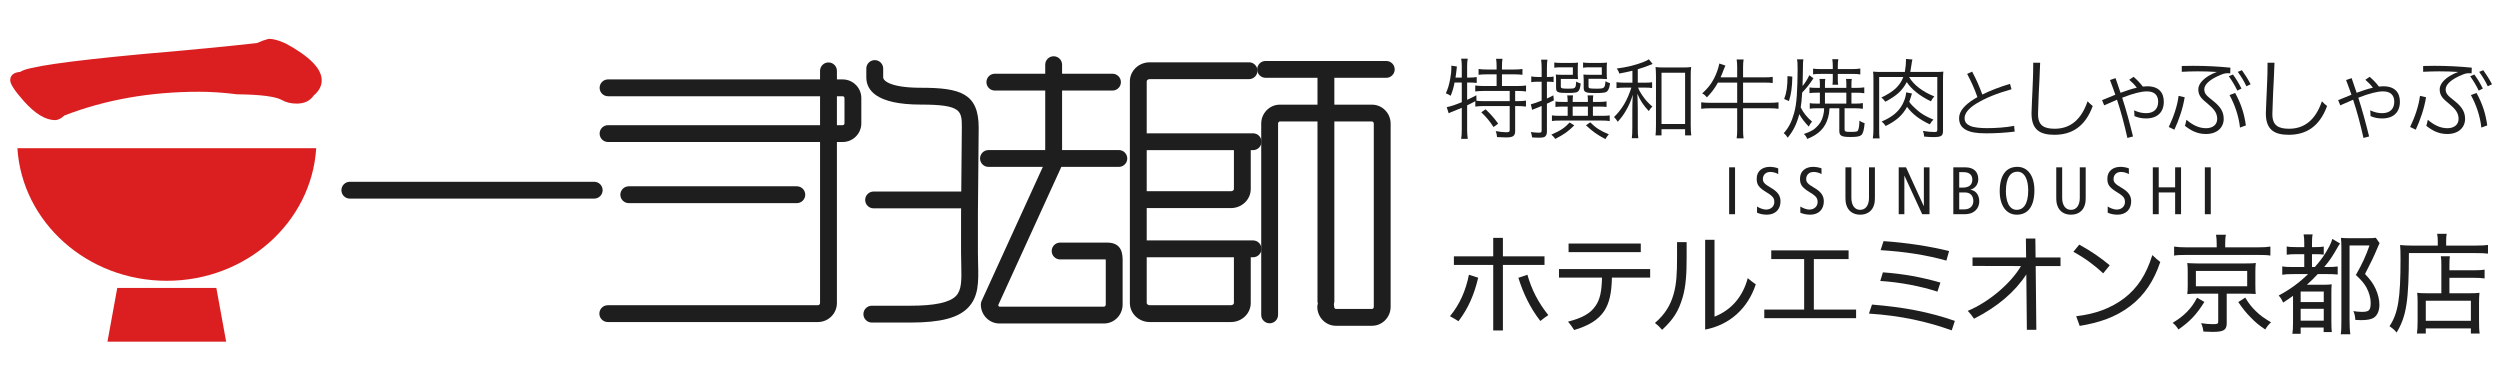
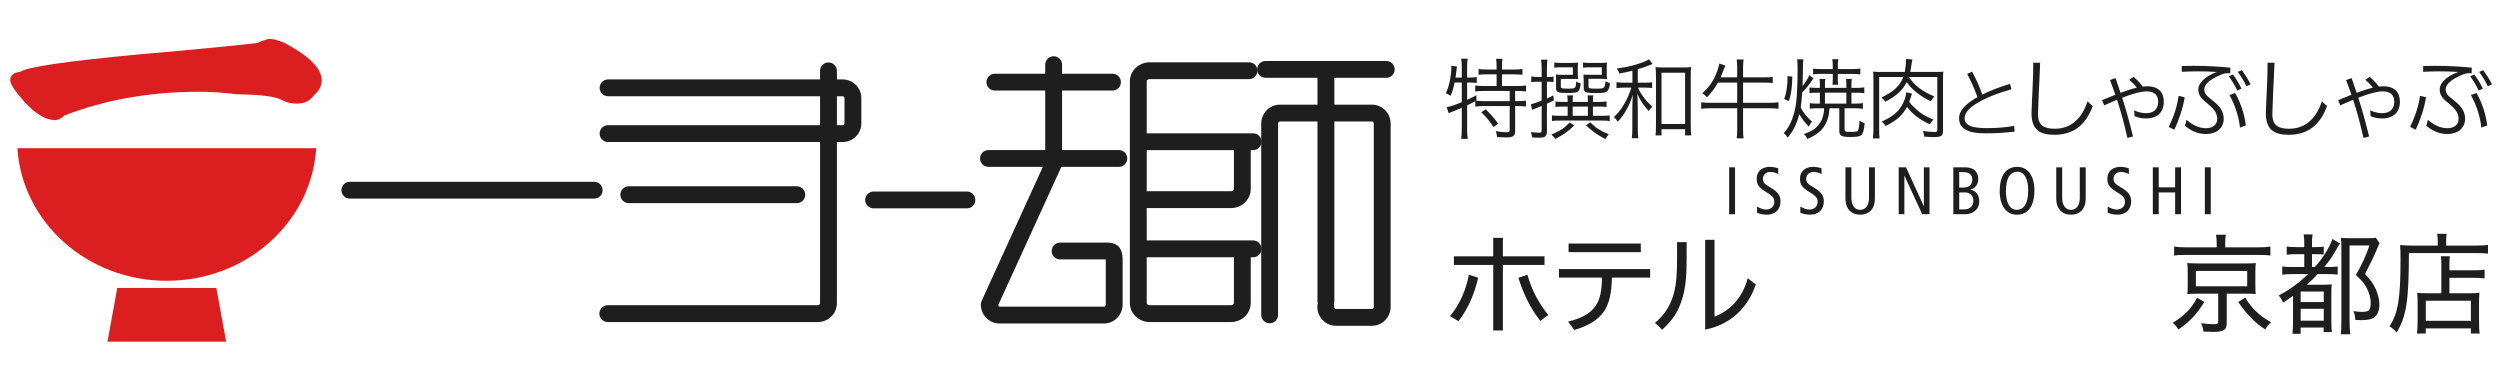
<svg xmlns="http://www.w3.org/2000/svg" width="448" height="66" viewBox="0 0 448 66" fill="none">
  <path d="M62.693 32.574C61.858 32.574 61.182 33.251 61.182 34.082C61.182 34.916 61.856 35.591 62.693 35.591H106.481C107.315 35.591 107.992 34.918 107.992 34.082C107.992 33.251 107.317 32.574 106.481 32.574H62.693Z" fill="#1E1E1E" />
  <path d="M108.963 14.229C108.131 14.229 107.452 14.902 107.452 15.738C107.452 16.57 108.129 17.245 108.963 17.245H151.003C151.184 17.245 151.33 17.391 151.33 17.57V22.108C151.33 22.283 151.186 22.43 151.003 22.43H108.963C108.131 22.43 107.452 23.105 107.452 23.937C107.452 24.772 108.129 25.447 108.963 25.447H151.003C152.847 25.447 154.349 23.95 154.349 22.109V17.57C154.349 15.729 152.847 14.23 151.003 14.23H108.963" fill="#1E1E1E" />
  <path d="M146.953 12.696V54.304C146.953 54.519 146.781 54.695 146.564 54.695H108.916C108.086 54.695 107.406 55.367 107.406 56.205C107.406 57.036 108.083 57.709 108.916 57.709H146.564C148.444 57.709 149.974 56.185 149.974 54.304V12.696C149.974 11.863 149.297 11.188 148.462 11.188C147.63 11.188 146.953 11.863 146.953 12.696Z" fill="#1E1E1E" />
  <path d="M112.68 33.384C111.846 33.384 111.168 34.057 111.168 34.892C111.168 35.725 111.844 36.402 112.68 36.402H142.791C143.623 36.402 144.3 35.727 144.3 34.892C144.3 34.06 143.625 33.384 142.791 33.384H112.68Z" fill="#1E1E1E" />
  <path d="M178.277 13.211C177.445 13.211 176.767 13.886 176.767 14.718C176.767 15.553 177.443 16.228 178.277 16.228H199.357C200.188 16.228 200.867 15.553 200.867 14.718C200.867 13.887 200.192 13.211 199.357 13.211H178.277Z" fill="#1E1E1E" />
  <path d="M177.136 26.89C176.301 26.89 175.624 27.567 175.624 28.4C175.624 29.232 176.299 29.907 177.136 29.907H200.495C201.329 29.907 202.006 29.233 202.006 28.4C202.006 27.568 201.331 26.89 200.495 26.89H177.136Z" fill="#1E1E1E" />
  <path d="M187.303 11.591V28.186C187.303 29.02 187.978 29.694 188.814 29.694C189.649 29.694 190.326 29.02 190.326 28.186V11.591C190.326 10.758 189.652 10.082 188.814 10.082C187.978 10.082 187.303 10.758 187.303 11.591Z" fill="#1E1E1E" />
  <path d="M187.397 28.767L175.902 53.938C175.811 54.133 175.765 54.346 175.765 54.564C175.765 56.443 177.259 57.969 179.101 57.969H197.838C199.677 57.969 201.175 56.443 201.175 54.564V46.764C201.175 45.695 201.175 43.472 198.406 43.472H189.977C189.142 43.472 188.465 44.147 188.465 44.98C188.465 45.814 189.139 46.49 189.977 46.49C189.977 46.49 197.633 46.49 198.137 46.49C198.145 46.619 198.154 46.764 198.154 46.764V54.564C198.154 54.774 198.01 54.953 197.837 54.953H179.099C178.98 54.953 178.932 54.806 178.877 54.684C179.324 53.707 190.14 30.019 190.14 30.019C190.234 29.818 190.28 29.605 190.28 29.396C190.28 28.823 189.951 28.276 189.394 28.021C188.639 27.675 187.742 28.007 187.397 28.767Z" fill="#1E1E1E" />
  <path d="M226.793 10.926C225.96 10.926 225.283 11.601 225.283 12.436C225.283 13.266 225.957 13.944 226.793 13.944H248.418C249.249 13.944 249.931 13.267 249.931 12.436C249.931 11.602 249.251 10.926 248.418 10.926H226.793Z" fill="#1E1E1E" />
  <path d="M236.093 13.118V53.97C236.093 54.8 236.77 55.478 237.605 55.478C238.435 55.478 239.116 54.801 239.116 53.97V13.118C239.116 12.284 238.438 11.608 237.605 11.608C236.77 11.608 236.093 12.283 236.093 13.118Z" fill="#1E1E1E" />
  <path d="M229.341 18.755C227.507 18.755 226.01 20.282 226.01 22.161V56.426C226.01 57.258 226.685 57.935 227.517 57.935C228.352 57.935 229.03 57.26 229.03 56.426V22.161C229.03 21.95 229.174 21.77 229.343 21.77H245.868C246.04 21.77 246.184 21.95 246.184 22.161V54.976C246.184 55.187 246.043 55.362 245.868 55.362H239.401C239.229 55.362 239.086 55.186 239.086 54.976C239.086 54.142 238.41 53.465 237.577 53.465C236.74 53.465 236.061 54.139 236.061 54.976C236.061 56.851 237.558 58.379 239.398 58.379H245.866C247.702 58.379 249.202 56.851 249.202 54.976V22.161C249.202 20.282 247.702 18.755 245.866 18.755H229.341Z" fill="#1E1E1E" />
  <path d="M206.032 11.164C204.071 11.164 202.473 12.692 202.473 14.571V54.302C202.473 56.18 204.071 57.71 206.032 57.71H220.581C222.542 57.71 224.134 56.18 224.134 54.302V46.156C224.134 45.323 223.459 44.645 222.627 44.645C221.792 44.645 221.117 45.32 221.117 46.156V54.302C221.117 54.487 220.893 54.693 220.578 54.693H206.031C205.714 54.693 205.492 54.489 205.492 54.302V14.571C205.492 14.387 205.714 14.18 206.031 14.18H223.828C224.662 14.18 225.338 13.507 225.338 12.671C225.338 11.84 224.664 11.164 223.828 11.164H206.032Z" fill="#1E1E1E" />
  <path d="M204.466 43.082C203.633 43.082 202.956 43.76 202.956 44.592C202.956 45.428 203.632 46.102 204.466 46.102H224.551C225.38 46.102 226.061 45.43 226.061 44.592C226.061 43.763 225.383 43.082 224.551 43.082H204.466Z" fill="#1E1E1E" />
  <path d="M204.466 23.889C203.633 23.889 202.956 24.562 202.956 25.396C202.956 26.229 203.632 26.905 204.466 26.905H224.551C225.38 26.905 226.061 26.231 226.061 25.396C226.061 24.562 225.383 23.889 224.551 23.889H204.466Z" fill="#1E1E1E" />
  <path d="M221.118 25.734V33.878C221.118 34.069 220.9 34.267 220.581 34.267H204.948C204.115 34.267 203.437 34.945 203.437 35.777C203.437 36.611 204.114 37.288 204.948 37.288H220.581C222.542 37.288 224.134 35.758 224.134 33.881V25.734C224.134 24.902 223.459 24.226 222.627 24.226C221.792 24.226 221.118 24.902 221.118 25.734Z" fill="#1E1E1E" />
  <path d="M156.55 34.32C155.719 34.32 155.04 34.994 155.04 35.829C155.04 36.661 155.717 37.337 156.55 37.337H173.266C174.098 37.337 174.779 36.663 174.779 35.829C174.779 34.995 174.101 34.32 173.266 34.32H156.55Z" fill="#1E1E1E" />
-   <path d="M155.244 12.283V13.861C155.244 16.09 156.938 18.742 165.011 18.742C172.36 18.742 172.36 19.878 172.36 22.905L172.222 38.235L172.22 45.284L172.256 47.372C172.333 50.294 172.324 51.999 171.302 53.044C170.16 54.215 167.492 54.784 163.145 54.784H156.234C155.401 54.784 154.724 55.456 154.724 56.293C154.724 57.125 155.399 57.801 156.234 57.801H163.145C168.492 57.801 171.676 56.985 173.463 55.151C175.424 53.144 175.355 50.431 175.275 47.293L175.243 45.282V38.25C175.242 38.266 175.381 22.904 175.381 22.904C175.381 16.76 172.182 15.726 165.012 15.726C159.676 15.726 158.268 14.506 158.268 13.861V12.283C158.268 11.45 157.591 10.773 156.758 10.773C155.919 10.774 155.244 11.451 155.244 12.283Z" fill="#1E1E1E" />
  <path d="M40.526 61.228H19.256L21.014 51.597H38.767L40.526 61.228Z" fill="#DB1F20" />
  <path d="M3.117 26.558C3.953 39.812 15.617 50.318 29.888 50.318C44.165 50.318 55.83 39.812 56.665 26.558H3.117Z" fill="#DB1F20" />
  <path d="M35.704 16.442C26.943 16.442 18.894 17.859 11.552 20.689C10.944 21.248 10.387 21.526 9.88 21.526C8.158 21.526 6.287 20.387 4.26 18.11C2.64 16.289 1.831 15.05 1.831 14.392C1.831 13.482 2.44 12.976 3.654 12.875C4.668 12.015 11.958 10.954 25.528 9.689C34.335 8.929 41.172 8.27 46.031 7.716C46.839 7.361 47.55 7.107 48.158 6.956C48.966 6.956 49.981 7.234 51.195 7.791C55.501 10.118 57.651 12.319 57.651 14.392C57.651 15.404 57.168 16.314 56.207 17.123C55.55 18.086 54.536 18.565 53.17 18.565C52.107 18.565 51.195 18.338 50.434 17.882C49.268 17.276 46.613 16.947 42.463 16.897C40.033 16.592 37.776 16.442 35.704 16.442Z" fill="#DB1F20" />
  <path d="M310.921 29.984H309.862V38.387H310.921V29.984Z" fill="#1E1E1E" />
  <path d="M318.657 31.201C318.26 30.959 317.739 30.814 317.221 30.814C316.427 30.814 315.91 31.355 315.91 32.065C315.91 32.609 316.125 32.946 317.329 33.641C318.631 34.388 319.066 35.122 319.066 36.086C319.066 37.422 318.232 38.471 316.619 38.471C315.944 38.471 315.306 38.325 314.86 38.11V37.011C315.342 37.303 315.97 37.556 316.462 37.556C317.414 37.556 317.958 36.916 317.958 36.23C317.958 35.58 317.787 35.208 316.656 34.521C315.136 33.605 314.8 33.09 314.8 32.006C314.8 30.621 315.86 29.9 317.137 29.9C317.692 29.9 318.28 30.019 318.656 30.175L318.657 31.201Z" fill="#1E1E1E" />
  <path d="M326.416 31.201C326.018 30.959 325.499 30.814 324.982 30.814C324.187 30.814 323.668 31.355 323.668 32.065C323.668 32.609 323.884 32.946 325.091 33.641C326.391 34.388 326.828 35.122 326.828 36.086C326.828 37.422 325.994 38.471 324.382 38.471C323.706 38.471 323.067 38.325 322.62 38.11V37.011C323.101 37.303 323.727 37.556 324.221 37.556C325.175 37.556 325.716 36.916 325.716 36.23C325.716 35.58 325.544 35.208 324.414 34.521C322.898 33.605 322.56 33.09 322.56 32.006C322.56 30.621 323.621 29.9 324.896 29.9C325.45 29.9 326.042 30.019 326.413 30.175V31.199" fill="#1E1E1E" />
  <path d="M335.982 35.294C335.982 36.123 335.936 36.582 335.648 37.171C335.296 37.87 334.561 38.471 333.345 38.471C332.128 38.471 331.393 37.869 331.043 37.171C330.754 36.583 330.703 36.124 330.703 35.294V29.985H331.767V35.449C331.767 36.762 332.346 37.604 333.345 37.604C334.345 37.604 334.925 36.762 334.925 35.449V29.985H335.984V35.294" fill="#1E1E1E" />
  <path d="M340.248 29.984H341.56L344.732 36.917H344.756V29.984H345.768V38.386H344.455L341.285 31.503H341.261V38.386H340.248V29.984Z" fill="#1E1E1E" />
  <path d="M351.093 30.852H351.901C353.011 30.852 353.443 31.455 353.443 32.176C353.443 33.078 352.901 33.619 351.719 33.619H351.093V30.852ZM350.034 38.386H352.058C353.888 38.386 354.685 37.254 354.685 36.087C354.685 34.908 354.034 34.138 353.118 34.006V33.982C353.959 33.741 354.506 33.031 354.506 32.115C354.506 30.876 353.794 29.984 352.166 29.984H350.033L350.034 38.386ZM351.093 34.486H352.116C353.144 34.486 353.623 35.149 353.623 36.014C353.623 36.81 353.133 37.519 351.998 37.519H351.093V34.486Z" fill="#1E1E1E" />
  <path d="M359.457 34.27C359.457 31.683 360.396 30.766 361.504 30.766C362.926 30.766 363.457 32.405 363.457 34.099C363.457 36.689 362.517 37.603 361.41 37.603C359.986 37.604 359.457 35.969 359.457 34.27ZM358.349 34.27C358.349 36.87 359.541 38.471 361.41 38.471C363.396 38.471 364.565 37.002 364.565 34.1C364.565 31.504 363.372 29.899 361.504 29.899C359.516 29.899 358.349 31.369 358.349 34.27Z" fill="#1E1E1E" />
  <path d="M373.757 35.294C373.757 36.123 373.711 36.582 373.421 37.171C373.074 37.87 372.337 38.471 371.121 38.471C369.902 38.471 369.168 37.869 368.818 37.171C368.53 36.583 368.481 36.124 368.481 35.294V29.985H369.541V35.449C369.541 36.762 370.122 37.604 371.121 37.604C372.12 37.604 372.699 36.762 372.699 35.449V29.985H373.758L373.757 35.294Z" fill="#1E1E1E" />
  <path d="M381.495 31.201C381.092 30.959 380.579 30.814 380.06 30.814C379.265 30.814 378.748 31.355 378.748 32.065C378.748 32.609 378.962 32.946 380.167 33.641C381.47 34.388 381.906 35.122 381.906 36.086C381.906 37.422 381.069 38.471 379.457 38.471C378.783 38.471 378.144 38.325 377.701 38.11V37.011C378.18 37.303 378.808 37.556 379.303 37.556C380.254 37.556 380.791 36.916 380.791 36.23C380.791 35.58 380.627 35.208 379.493 34.521C377.975 33.605 377.638 33.09 377.638 32.006C377.638 30.621 378.701 29.9 379.976 29.9C380.53 29.9 381.118 30.019 381.493 30.175V31.199" fill="#1E1E1E" />
  <path d="M385.784 29.984H386.844V33.571H389.784V29.984H390.844V38.386H389.784V34.486H386.844V38.386H385.784V29.984Z" fill="#1E1E1E" />
  <path d="M396.17 29.984H395.108V38.387H396.17V29.984Z" fill="#1E1E1E" />
  <path d="M260.656 14.786C260.483 15.715 260.325 16.235 259.963 17.163C259.584 16.927 259.427 16.848 259.096 16.722C259.49 15.84 259.679 15.194 259.868 14.171C260.009 13.463 260.089 12.707 260.089 12.187C260.089 12.061 260.089 11.951 260.073 11.762L261.082 11.919C261.05 12.108 261.05 12.155 261.019 12.423C260.987 12.817 260.924 13.258 260.83 13.904H261.949V11.825C261.949 11.306 261.917 10.943 261.839 10.518H263.021C262.942 10.928 262.91 11.29 262.91 11.825V13.904H263.257C263.856 13.904 264.25 13.872 264.629 13.809V14.864C264.219 14.817 263.809 14.786 263.289 14.786H262.91V17.888C263.557 17.588 263.825 17.462 264.566 17.069L264.581 18.014L264.518 18.045C264.897 18.108 265.338 18.124 265.968 18.124H270.539V16.297H265.968C265.26 16.297 264.802 16.328 264.361 16.391V15.32C264.786 15.383 265.243 15.415 265.968 15.415H268.191V13.321H266.457C265.874 13.321 265.369 13.352 264.96 13.4V12.36C265.354 12.423 265.811 12.455 266.457 12.455H268.191V11.809C268.191 11.336 268.16 10.927 268.096 10.533H269.246C269.183 10.943 269.152 11.289 269.152 11.809V12.455H271.326C271.973 12.455 272.43 12.423 272.824 12.36V13.4C272.398 13.352 271.91 13.321 271.326 13.321H269.152V15.415H271.862C272.572 15.415 273.029 15.383 273.47 15.32V16.391C273.045 16.328 272.524 16.297 271.91 16.297H271.516V18.124H271.926C272.62 18.124 273.045 18.092 273.455 18.029V19.1C272.998 19.037 272.541 19.006 271.926 19.006H271.516V23.478C271.516 24.36 271.138 24.628 269.877 24.628C269.436 24.628 268.868 24.596 268.269 24.565C268.238 24.108 268.175 23.872 268.033 23.494C268.742 23.62 269.404 23.699 269.845 23.699C270.429 23.699 270.539 23.636 270.539 23.273V19.006H265.905C265.275 19.006 264.85 19.037 264.377 19.1V18.124C263.747 18.47 263.668 18.518 262.911 18.88V23.226C262.911 23.809 262.943 24.344 263.021 24.88H261.839C261.918 24.455 261.95 23.888 261.95 23.226V19.321C261.792 19.384 261.792 19.384 261.366 19.557C260.973 19.715 260.626 19.856 260.374 19.967C260.279 19.998 260.279 19.998 259.98 20.124C259.822 20.187 259.759 20.219 259.602 20.297L259.255 19.195C259.901 19.085 260.674 18.833 261.95 18.313V14.786H260.656ZM266.219 19.589C267.149 20.471 267.717 21.116 268.473 22.155L267.638 22.769C266.961 21.714 266.345 20.974 265.448 20.124L266.219 19.589Z" fill="#1E1E1E" />
  <path d="M275.569 14.644C275.08 14.644 274.796 14.66 274.402 14.723V13.699C274.827 13.762 275.142 13.793 275.584 13.793H276.261V12.218C276.261 11.588 276.23 11.163 276.167 10.691H277.302C277.223 11.147 277.207 11.557 277.207 12.218V13.793H277.459C277.901 13.793 278.121 13.778 278.405 13.715V14.707C278.153 14.66 277.885 14.644 277.459 14.644H277.207V17.651C277.743 17.415 277.901 17.336 278.357 17.084L278.452 17.982C277.884 18.266 277.758 18.329 277.207 18.581V23.557C277.207 23.951 277.128 24.203 276.955 24.392C276.766 24.612 276.482 24.675 275.678 24.675C275.394 24.675 274.953 24.659 274.56 24.628C274.497 24.218 274.449 24.029 274.323 23.667C275.001 23.746 275.395 23.777 275.789 23.777C276.168 23.777 276.262 23.699 276.262 23.368V18.99C275.742 19.211 275.616 19.258 275.222 19.415C275.033 19.494 274.97 19.51 274.56 19.683L274.323 18.691C274.765 18.581 275.206 18.439 276.262 18.029V14.644H275.569ZM282.109 22.47C281.037 23.541 280.328 24.045 278.705 24.895C278.437 24.517 278.374 24.454 277.996 24.123C279.619 23.43 280.376 22.926 281.274 21.95L282.109 22.47ZM280.108 19.1C279.461 19.1 279.13 19.116 278.736 19.163V18.187C279.13 18.25 279.461 18.266 280.092 18.266H280.927C280.927 17.762 280.896 17.431 280.848 17.1H281.889C281.842 17.352 281.826 17.62 281.826 18.266H284.553C284.553 17.636 284.537 17.368 284.49 17.1H285.514C285.467 17.415 285.451 17.746 285.451 18.266H286.522C287.121 18.266 287.5 18.234 287.894 18.171V19.163C287.516 19.116 287.216 19.1 286.491 19.1H285.451V20.754H287.043C287.783 20.754 288.066 20.738 288.461 20.675V21.699C288.02 21.62 287.689 21.605 287.043 21.605H279.572C278.895 21.605 278.5 21.62 278.106 21.683V20.675C278.5 20.738 278.863 20.754 279.572 20.754H280.928V19.1H280.108ZM279.698 15.431C279.698 15.715 279.744 15.778 279.965 15.825C280.138 15.872 280.517 15.888 281.005 15.888C282.345 15.888 282.377 15.857 282.456 14.612C282.818 14.817 282.913 14.864 283.259 14.959C283.181 15.668 283.102 15.951 282.928 16.219C282.693 16.581 282.314 16.66 280.942 16.66C279.099 16.66 278.847 16.55 278.847 15.715V14.234C278.847 13.904 278.831 13.667 278.799 13.352C279.115 13.384 279.367 13.4 279.761 13.4H281.857V12.061H279.619C279.131 12.061 278.879 12.077 278.532 12.14V11.195C278.862 11.258 279.163 11.273 279.667 11.273H281.731C282.251 11.273 282.488 11.258 282.787 11.21C282.756 11.478 282.74 11.746 282.74 12.092V13.305C282.74 13.683 282.756 13.904 282.787 14.187C282.409 14.156 282.188 14.14 281.81 14.14H279.699V15.431H279.698ZM281.825 20.753H284.552V19.1H281.825V20.753ZM284.662 15.431C284.662 15.857 284.757 15.888 286.113 15.888C287.516 15.888 287.594 15.809 287.705 14.549C287.94 14.707 288.161 14.817 288.524 14.912C288.43 15.589 288.335 15.888 288.13 16.203C287.878 16.597 287.468 16.676 285.845 16.676C284.111 16.676 283.797 16.518 283.797 15.715V14.297C283.797 13.951 283.781 13.636 283.75 13.352C284.081 13.384 284.349 13.4 284.774 13.4H287.043V12.061H284.774C284.286 12.061 284.018 12.077 283.687 12.14V11.195C284.018 11.258 284.301 11.273 284.806 11.273H286.854C287.39 11.273 287.626 11.258 287.973 11.21C287.941 11.478 287.926 11.762 287.926 12.124V13.211C287.926 13.62 287.942 13.856 287.973 14.171C287.674 14.14 287.327 14.124 286.932 14.124H284.663V15.431H284.662ZM284.962 21.919C285.971 22.911 286.679 23.384 288.303 24.076C288.019 24.391 287.925 24.517 287.688 24.926C286.206 24.139 285.419 23.588 284.205 22.454L284.962 21.919Z" fill="#1E1E1E" />
  <path d="M292.528 12.675C291.677 12.88 291.284 12.974 290.165 13.179C290.102 12.864 289.975 12.612 289.723 12.281C291.615 12.029 293.144 11.651 294.53 11.1C294.955 10.943 295.255 10.785 295.476 10.628L296.153 11.462C296.044 11.494 296.012 11.51 295.791 11.604C295.003 11.919 294.215 12.203 293.491 12.407V14.816H294.689C295.351 14.816 295.698 14.801 296.059 14.738V15.777C295.666 15.714 295.303 15.698 294.689 15.698H293.538C293.727 16.171 293.869 16.439 294.2 16.943C294.799 17.84 295.256 18.376 296.107 19.1C295.855 19.336 295.713 19.493 295.461 19.903C294.515 18.895 293.948 18.044 293.413 16.801C293.46 17.651 293.46 17.651 293.491 19.478V22.847C293.491 23.808 293.507 24.312 293.586 24.769H292.42C292.483 24.296 292.514 23.824 292.514 22.847V19.572C292.514 18.989 292.546 17.84 292.592 16.974C292.245 18.124 291.915 18.896 291.331 19.887C290.906 20.612 290.559 21.084 289.897 21.824C289.677 21.462 289.488 21.226 289.235 20.974C290.686 19.556 291.646 17.903 292.34 15.698H291.173C290.559 15.698 290.15 15.73 289.677 15.793V14.723C290.118 14.786 290.511 14.817 291.173 14.817H292.529V12.675H292.528ZM297.745 24.266H296.673C296.72 23.809 296.751 23.289 296.751 22.439V13.683C296.751 12.959 296.72 12.486 296.673 12.014C297.146 12.077 297.477 12.092 298.155 12.092H301.559C302.236 12.092 302.631 12.077 303.056 12.014C302.993 12.455 302.978 12.927 302.978 13.683V22.328C302.978 23.147 303.009 23.809 303.072 24.266H301.969V23.147H297.745V24.266ZM297.745 22.218H301.969V13.037H297.745V22.218Z" fill="#1E1E1E" />
  <path d="M307.851 14.801C307.3 15.809 306.747 16.534 305.881 17.447C305.534 17.053 305.44 16.958 305.03 16.738C306.022 15.856 306.621 15.084 307.157 14.061C307.598 13.195 307.93 12.266 308.103 11.384L309.191 11.747C309.08 11.999 309.017 12.14 308.875 12.503C308.639 13.164 308.56 13.337 308.324 13.857H311.303V12.046C311.303 11.479 311.271 11.085 311.208 10.66H312.453C312.39 11.085 312.358 11.479 312.358 12.046V13.857H316.252C316.929 13.857 317.276 13.841 317.67 13.778V14.881C317.261 14.818 316.898 14.802 316.252 14.802H312.358V18.424H317.071C317.779 18.424 318.284 18.392 318.71 18.329V19.495C318.237 19.432 317.717 19.4 317.071 19.4H312.358V23.321C312.358 23.967 312.39 24.377 312.453 24.786H311.208C311.271 24.377 311.303 23.936 311.303 23.321V19.4H306.496C305.85 19.4 305.314 19.432 304.856 19.495V18.329C305.298 18.392 305.802 18.424 306.496 18.424H311.303V14.802L307.851 14.801Z" fill="#1E1E1E" />
  <path d="M323.172 10.628C323.094 11.101 323.094 11.101 323.062 13.494C323.062 14.171 323.047 14.675 323.015 15.415C323.472 14.864 323.914 14.187 324.229 13.478L324.969 14.03C324.197 15.195 323.756 15.746 322.951 16.58C322.842 18.14 322.81 18.517 322.684 19.241C323.157 20.202 323.834 21.052 324.717 21.792C324.433 22.139 324.307 22.312 324.134 22.69C323.346 21.855 322.858 21.225 322.432 20.454C321.991 22.202 321.328 23.509 320.352 24.674C320.147 24.328 319.958 24.107 319.643 23.871C320.525 22.895 321.077 21.808 321.503 20.265C321.755 19.352 321.897 18.438 321.991 17.1C322.069 15.871 322.132 13.935 322.132 12.549C322.132 11.431 322.117 11.116 322.023 10.627L323.172 10.628ZM319.721 17.746C320.163 16.58 320.32 15.479 320.32 13.636L321.187 13.73C321.14 15.746 320.982 16.88 320.573 18.108L319.721 17.746ZM325.71 19.399C325.064 19.399 324.717 19.415 324.307 19.478V18.486C324.701 18.549 324.969 18.565 325.6 18.565H326.12V16.612H325.568C324.986 16.612 324.67 16.628 324.26 16.691V15.668C324.639 15.73 324.937 15.746 325.568 15.746H326.12V15.037C326.12 14.675 326.104 14.423 326.057 14.14H327.097C327.05 14.408 327.034 14.628 327.034 15.037V15.746H330.864V15.037C330.864 14.675 330.848 14.392 330.801 14.14H331.841C331.795 14.408 331.778 14.644 331.778 15.037V15.746H332.755C333.306 15.746 333.654 15.715 334.079 15.652V16.707C333.655 16.644 333.276 16.613 332.755 16.613H331.778V18.566H332.472C333.054 18.566 333.402 18.55 333.827 18.471V19.495C333.386 19.432 332.961 19.4 332.409 19.4H330.548V23.132C330.548 23.573 330.69 23.636 331.62 23.636C332.629 23.636 332.881 23.589 332.976 23.321C333.117 22.991 333.197 22.455 333.212 21.62C333.48 21.825 333.748 21.951 334.142 22.077C334.032 23.305 333.858 23.951 333.528 24.218C333.243 24.454 332.724 24.549 331.636 24.549C329.981 24.549 329.603 24.344 329.603 23.431V19.399H327.854C327.791 20.234 327.743 20.549 327.586 21.101C327.05 22.943 325.915 24.092 323.851 24.895C323.709 24.502 323.551 24.281 323.252 24.014C324.559 23.573 325.19 23.195 325.836 22.439C326.372 21.84 326.702 21.037 326.828 20.124C326.86 19.935 326.876 19.762 326.876 19.399H325.71ZM326.309 13.242C325.694 13.242 325.316 13.258 324.906 13.321V12.297C325.3 12.36 325.663 12.376 326.309 12.376H328.436V11.873C328.436 11.337 328.405 10.975 328.342 10.613H329.429C329.366 10.959 329.335 11.337 329.335 11.873V12.377H331.982C332.533 12.377 332.928 12.345 333.369 12.282V13.337C332.959 13.274 332.534 13.243 331.998 13.243H329.335V14.14C329.335 14.613 329.35 14.928 329.398 15.18H328.373C328.42 14.912 328.436 14.597 328.436 14.14V13.243L326.309 13.242ZM330.863 18.565V16.612H327.033V18.565H330.863Z" fill="#1E1E1E" />
  <path d="M342.104 13.793C342.907 15.195 344.53 16.439 346.627 17.273C346.406 17.51 346.233 17.777 346.013 18.155C344.042 17.21 342.513 15.983 341.694 14.707C340.874 16.25 339.928 17.116 337.848 18.234C337.596 17.872 337.439 17.714 337.14 17.478C339.377 16.407 340.449 15.4 341.08 13.793H336.746V23.053C336.746 24.029 336.762 24.376 336.824 24.801H335.611C335.689 24.281 335.721 23.777 335.721 23.084V14.219C335.721 13.62 335.705 13.274 335.658 12.833C336.115 12.88 336.493 12.896 337.171 12.896H341.348C341.474 12.187 341.552 11.431 341.552 10.691C341.552 10.676 341.552 10.613 341.552 10.565L342.702 10.66C342.608 11.054 342.592 11.227 342.498 11.825C342.435 12.235 342.403 12.487 342.324 12.896H346.8C347.494 12.896 347.872 12.881 348.25 12.833C348.204 13.243 348.187 13.637 348.187 14.267V23.4C348.187 24.377 347.904 24.566 346.391 24.566C345.981 24.566 345.319 24.534 344.799 24.471C344.783 24.077 344.736 23.857 344.594 23.463C345.414 23.605 346.029 23.652 346.706 23.652C347.085 23.652 347.163 23.573 347.163 23.227V13.793H342.104ZM342.624 16.754C342.498 17.132 342.498 17.132 342.372 17.557C342.308 17.793 342.245 17.951 342.135 18.25C342.42 18.659 342.829 19.1 343.428 19.62C344.311 20.408 345.035 20.833 346.47 21.431C346.186 21.731 346.029 21.92 345.824 22.282C343.949 21.4 342.688 20.439 341.742 19.148C340.939 20.645 339.851 21.62 337.912 22.581C337.692 22.235 337.519 22.046 337.188 21.778C339.063 20.99 340.198 20.045 340.923 18.707C341.316 17.967 341.538 17.243 341.585 16.55L342.624 16.754Z" fill="#1E1E1E" />
  <path d="M361.029 23.584C359.381 23.786 357.664 23.894 355.947 23.894C354.271 23.894 353.204 23.732 352.379 23.314C351.568 22.895 351.081 22.288 351.068 21.194C351.054 19.883 352.149 18.749 353.784 17.737C353.974 17.629 354.163 17.507 354.352 17.399C353.826 15.886 353.257 14.658 352.514 13.24L353.406 12.835C354.19 14.307 354.731 15.562 355.231 16.94C356.691 16.211 358.299 15.604 360.191 15.023L360.461 15.995C357.745 16.764 355.785 17.561 354.096 18.601C352.784 19.424 352.054 20.288 352.054 21.18C352.068 21.922 352.446 22.288 353.082 22.57C353.676 22.84 354.812 22.962 356.068 22.962C357.609 22.962 359.339 22.854 360.934 22.557L361.029 23.584Z" fill="#1E1E1E" />
  <path d="M365.594 11.243C365.531 13.305 365.421 15.211 365.342 16.802C365.279 18.125 365.232 19.494 365.216 20.345C365.216 20.392 365.216 20.439 365.216 20.471C365.216 22.502 366.303 23.069 368.211 23.069C370.937 23.069 372.954 21.509 374.089 18.155C374.388 18.455 374.703 18.754 375.019 19.006C373.647 22.738 371.22 24.155 368.147 24.155C365.673 24.155 364.05 23.336 364.05 20.345C364.05 20.297 364.05 20.266 364.05 20.219C364.081 18.833 364.176 17.369 364.222 16.109C364.254 15.053 364.349 13.589 364.349 11.936C364.349 11.715 364.349 11.479 364.349 11.243H365.594Z" fill="#1E1E1E" />
  <path d="M379.103 13.998C379.433 14.927 379.733 15.793 380.001 16.628C380.962 16.281 381.924 15.934 382.917 15.714C382.523 15.194 382.114 14.769 381.561 14.296L382.333 13.761C382.963 14.312 383.452 14.8 383.988 15.509C384.272 15.478 384.539 15.462 384.791 15.462C386.856 15.462 387.754 16.596 387.754 18.218C387.754 20.139 386.572 21.225 384.571 21.225C383.799 21.225 383.168 21.099 382.491 20.8C382.491 20.438 382.476 20.122 382.428 19.776C383.231 20.138 383.909 20.28 384.571 20.28C386.022 20.28 386.745 19.477 386.745 18.218C386.745 17.036 386.037 16.375 384.744 16.375C383.704 16.375 382.269 16.737 380.299 17.509C381.025 19.776 381.592 21.855 382.238 24.453L381.229 24.721C380.646 22.154 380.095 20.059 379.369 17.871C378.66 18.17 377.903 18.501 377.069 18.879L376.69 17.95C377.557 17.587 378.345 17.257 379.07 16.973C378.786 16.139 378.456 15.272 378.108 14.344L379.103 13.998Z" fill="#1E1E1E" />
  <path d="M391.493 17.431C391.178 19.415 390.452 21.525 389.648 23.242L388.64 22.753C389.507 20.958 390.185 18.959 390.405 17.179L391.493 17.431ZM390.973 11.825C391.682 11.809 392.344 11.794 393.006 11.794C395.449 11.794 397.592 11.92 399.688 12.124L399.657 13.148C399.499 13.133 399.357 13.117 399.231 13.117C398.712 13.117 398.348 13.243 397.986 13.4C396.063 14.172 395.007 15.117 395.007 15.998C395.007 16.802 395.464 17.18 396.364 17.888C397.577 18.849 398.491 19.747 398.491 21.29C398.491 22.817 397.34 24.014 395.307 24.014C393.716 24.014 392.581 23.368 391.54 22.549C391.65 22.202 391.729 21.856 391.808 21.462C392.833 22.328 393.951 22.974 395.323 22.974C396.536 22.974 397.324 22.344 397.324 21.289C397.324 20.076 396.505 19.352 395.607 18.581C394.677 17.793 393.935 17.258 393.935 15.998C393.935 14.975 395.007 13.731 397.246 12.896C396.158 12.818 395.007 12.786 393.841 12.786C392.88 12.786 391.918 12.818 390.973 12.865V11.825ZM400.145 13.352C400.665 14.061 401.185 14.88 401.674 15.871L400.933 16.234C400.461 15.257 399.924 14.391 399.404 13.667L400.145 13.352ZM400.539 16.659C401.626 18.659 402.147 20.297 402.463 22.47L401.407 22.864C401.186 20.848 400.509 18.817 399.531 17.037L400.539 16.659ZM401.752 12.581C402.336 13.399 402.809 14.14 403.313 15.1L402.556 15.462C402.068 14.438 401.626 13.729 401.012 12.88L401.752 12.581Z" fill="#1E1E1E" />
  <path d="M407.588 11.243C407.524 13.305 407.414 15.211 407.335 16.802C407.272 18.125 407.225 19.494 407.209 20.345C407.209 20.392 407.209 20.439 407.209 20.471C407.209 22.502 408.296 23.069 410.203 23.069C412.93 23.069 414.947 21.509 416.082 18.155C416.38 18.455 416.696 18.754 417.011 19.006C415.64 22.738 413.213 24.155 410.14 24.155C407.666 24.155 406.042 23.336 406.042 20.345C406.042 20.297 406.042 20.266 406.042 20.219C406.074 18.833 406.168 17.369 406.215 16.109C406.247 15.053 406.341 13.589 406.341 11.936C406.341 11.715 406.341 11.479 406.341 11.243H407.588Z" fill="#1E1E1E" />
  <path d="M421.411 13.998C421.742 14.927 422.042 15.793 422.31 16.628C423.271 16.281 424.232 15.934 425.225 15.714C424.832 15.194 424.421 14.769 423.87 14.296L424.642 13.761C425.273 14.312 425.76 14.8 426.296 15.509C426.58 15.478 426.848 15.462 427.1 15.462C429.165 15.462 430.063 16.596 430.063 18.218C430.063 20.139 428.881 21.225 426.879 21.225C426.107 21.225 425.477 21.099 424.799 20.8C424.799 20.438 424.783 20.122 424.736 19.776C425.54 20.138 426.218 20.28 426.879 20.28C428.329 20.28 429.054 19.477 429.054 18.218C429.054 17.036 428.345 16.375 427.052 16.375C426.012 16.375 424.578 16.737 422.608 17.509C423.333 19.776 423.9 21.855 424.546 24.453L423.537 24.721C422.955 22.154 422.402 20.059 421.678 17.871C420.968 18.17 420.212 18.501 419.376 18.879L418.998 17.95C419.865 17.587 420.653 17.257 421.378 16.973C421.095 16.139 420.764 15.272 420.418 14.344L421.411 13.998Z" fill="#1E1E1E" />
  <path d="M434.747 17.431C434.432 19.415 433.707 21.525 432.903 23.242L431.895 22.753C432.761 20.958 433.439 18.959 433.66 17.179L434.747 17.431ZM434.228 11.825C434.936 11.809 435.598 11.794 436.26 11.794C438.704 11.794 440.847 11.92 442.942 12.124L442.911 13.148C442.753 13.133 442.612 13.117 442.486 13.117C441.966 13.117 441.603 13.243 441.241 13.4C439.317 14.172 438.262 15.117 438.262 15.998C438.262 16.802 438.719 17.18 439.617 17.888C440.831 18.849 441.745 19.747 441.745 21.29C441.745 22.817 440.595 24.014 438.562 24.014C436.97 24.014 435.835 23.368 434.795 22.549C434.905 22.202 434.984 21.856 435.062 21.462C436.086 22.328 437.205 22.974 438.577 22.974C439.79 22.974 440.579 22.344 440.579 21.289C440.579 20.076 439.759 19.352 438.86 18.581C437.931 17.793 437.19 17.258 437.19 15.998C437.19 14.975 438.262 13.731 440.499 12.896C439.412 12.818 438.262 12.786 437.095 12.786C436.134 12.786 435.173 12.818 434.228 12.865V11.825ZM443.399 13.352C443.919 14.061 444.44 14.88 444.928 15.871L444.188 16.234C443.714 15.257 443.179 14.391 442.659 13.667L443.399 13.352ZM443.793 16.659C444.881 18.659 445.401 20.297 445.717 22.47L444.66 22.864C444.441 20.848 443.763 18.817 442.785 17.037L443.793 16.659ZM445.007 12.581C445.59 13.399 446.063 14.14 446.567 15.1L445.81 15.462C445.323 14.438 444.881 13.729 444.266 12.88L445.007 12.581Z" fill="#1E1E1E" />
  <path d="M264.891 49.763C264.226 52.629 263.154 55.222 261.357 57.562C260.831 57.231 260.363 56.938 259.836 56.666C261.612 54.501 262.666 52.063 263.231 49.236L264.891 49.763ZM269.32 59.22H267.584V47.481H260.538V45.94H267.584V42.625H269.32V45.94H276.776V47.481H269.32V59.22ZM273.712 49.235C274.473 51.926 275.664 54.227 277.459 56.47C276.971 56.782 276.503 57.133 276.034 57.523C274.18 55.163 272.952 52.511 272.092 49.781L273.712 49.235Z" fill="#1E1E1E" />
  <path d="M279.371 49.742V48.221H295.707V49.742H288.857C288.798 52.55 288.388 54.325 287.491 55.709C286.437 57.309 284.719 58.361 282.085 59.141C281.772 58.634 281.441 58.148 280.992 57.64C283.548 56.977 285.012 56.177 285.949 54.773C286.748 53.603 287.022 52.161 287.081 49.742H279.371ZM281.089 45.179V43.639H294.028V45.179H281.089Z" fill="#1E1E1E" />
  <path d="M302.245 43.385V46.193C302.245 48.885 302.128 51.302 301.523 53.312C300.782 55.808 299.864 57.231 297.853 59.103C297.463 58.635 297.034 58.226 296.565 57.875C298.361 56.333 299.317 54.734 299.883 52.804C300.449 50.893 300.527 48.845 300.527 46.154V43.385H302.245ZM305.563 42.976H307.242V56.744C310.091 55.632 312.277 53.33 313.194 49.84C313.682 50.269 314.15 50.62 314.639 50.951C313.214 55.28 309.955 58.225 305.563 59.063V42.976Z" fill="#1E1E1E" />
-   <path d="M316.16 55.476H323.304V46.427H317.409V44.867H331.267V46.427H325.041V55.475H332.613V57.016H316.16V55.476Z" fill="#1E1E1E" />
-   <path d="M335.462 54.578C341.142 55.046 345.65 55.885 350.314 57.503L349.748 59.2C345.377 57.64 340.712 56.567 334.915 56.197L335.462 54.578ZM337.414 48.806C341.044 49.06 344.44 49.684 347.719 50.639L347.192 52.258C344.07 51.263 340.537 50.581 336.946 50.347L337.414 48.806ZM337.531 43.21C341.747 43.502 345.65 44.107 349.28 44.984L348.793 46.7C345.162 45.685 341.396 45.1 337.004 44.828L337.531 43.21Z" fill="#1E1E1E" />
-   <path d="M353.475 47.656V46.136H363.078L363.039 42.743H364.737L364.776 46.136H369.245V47.676H364.795L364.912 59.103H363.214L363.116 49.178C361.047 52.337 357.964 54.97 353.748 57.114C353.417 56.627 353.046 56.139 352.616 55.71C356.5 54.092 360.403 50.699 362.16 47.676L353.475 47.656Z" fill="#1E1E1E" />
-   <path d="M372.602 43.834C374.827 45.062 376.389 46.154 378.066 47.539L376.895 48.982C375.315 47.519 373.656 46.271 371.548 45.121L372.602 43.834ZM372.055 56.666C375.451 56.276 378.301 55.242 380.702 53.409C383.024 51.614 384.605 49.236 385.698 45.706C386.166 46.174 386.635 46.564 387.122 46.954C385.99 50.288 384.351 52.843 381.735 54.851C379.101 56.86 376.115 57.836 372.68 58.4L372.055 56.666Z" fill="#1E1E1E" />
  <path d="M395.026 54.11C393.582 56.392 392.528 57.524 390.381 59.044C390.01 58.478 389.815 58.245 389.347 57.854C390.596 57.074 391.162 56.626 391.942 55.846C392.703 55.046 393.094 54.5 393.718 53.35L395.026 54.11ZM397.231 43.658C397.231 43.034 397.192 42.586 397.114 42.059H398.89C398.793 42.449 398.754 42.937 398.754 43.639V44.321H404.648C405.643 44.321 406.288 44.282 406.854 44.184V45.803C406.327 45.705 405.8 45.686 404.726 45.686H391.689C390.654 45.686 390.128 45.705 389.601 45.803V44.184C390.167 44.282 390.811 44.321 391.806 44.321H397.233V43.658H397.231ZM393.699 52.629C392.899 52.629 392.489 52.648 391.962 52.707C392.02 52.22 392.04 51.849 392.04 51.128V48.749C392.04 47.969 392.02 47.735 391.962 47.13C392.099 47.15 392.099 47.15 392.372 47.17C392.568 47.189 393.134 47.209 393.7 47.209H402.443C403.399 47.209 403.79 47.189 404.239 47.131C404.181 47.618 404.161 48.009 404.161 48.749V51.129C404.161 51.811 404.181 52.221 404.22 52.689C403.732 52.649 403.185 52.631 402.444 52.631H399.028V57.896C399.028 59.144 398.501 59.475 396.49 59.475C396.12 59.475 395.671 59.456 394.851 59.417C394.773 58.832 394.695 58.5 394.441 57.915C395.241 58.032 395.905 58.091 396.587 58.091C397.349 58.091 397.505 58.013 397.505 57.641V52.63L393.699 52.629ZM393.504 51.302H402.697V48.553H393.504V51.302ZM402.345 53.33C403.067 54.501 403.477 55.007 404.258 55.768C405.058 56.548 405.663 56.977 406.971 57.757C406.522 58.166 406.229 58.537 405.936 59.044C404.726 58.225 404.219 57.796 403.341 56.9C402.443 55.982 401.974 55.397 401.096 54.131L402.345 53.33Z" fill="#1E1E1E" />
  <path d="M411.01 49.118C410.015 49.118 409.546 49.138 408.98 49.235V47.734C409.527 47.831 410.015 47.851 411.01 47.851H412.923V45.55H411.576C410.776 45.55 410.327 45.569 409.78 45.647V44.164C410.268 44.263 410.697 44.282 411.576 44.282H412.923V43.697C412.923 42.956 412.904 42.526 412.806 42H414.426C414.328 42.468 414.309 42.916 414.309 43.697V44.282H414.875C415.637 44.282 415.949 44.263 416.416 44.184V45.627C415.89 45.569 415.558 45.549 415.012 45.549H414.309V47.85H414.816C415.929 46.602 416.573 45.705 417.393 44.183C417.647 43.696 417.842 43.247 417.959 42.818L419.345 43.638C419.15 43.872 419.091 43.989 418.876 44.359C417.959 45.978 417.471 46.7 416.495 47.85H416.769C417.88 47.85 418.388 47.831 418.915 47.752V49.196C418.388 49.137 417.861 49.117 417.06 49.117H415.343C414.484 50.014 414.094 50.404 413.391 51.029H416.103C416.963 51.029 417.431 51.01 417.84 50.95C417.782 51.496 417.782 51.809 417.782 52.998V57.58C417.782 58.477 417.801 59.003 417.86 59.51H416.396V58.691H412.278V59.822H410.794C410.872 59.413 410.911 58.652 410.911 57.716V53.016C410.268 53.484 409.916 53.719 409.135 54.225C408.863 53.62 408.726 53.386 408.336 52.958C410.288 51.924 412.025 50.676 413.605 49.116H411.01V49.118ZM412.278 54.13H416.416V52.239H412.278V54.13ZM412.278 57.465H416.416V55.34H412.278V57.465ZM426.428 43.58C426.292 43.852 426.272 43.873 426.077 44.341C425.296 46.174 425.14 46.505 423.812 49.099C424.847 50.21 425.276 50.816 425.726 51.791C426.154 52.745 426.389 53.702 426.389 54.599C426.389 55.709 426.018 56.529 425.355 56.958C424.887 57.231 424.183 57.368 423.13 57.368C422.896 57.368 422.837 57.368 422.076 57.328C422.018 56.607 421.959 56.276 421.724 55.75C422.349 55.847 422.818 55.886 423.246 55.886C424.554 55.886 424.827 55.613 424.827 54.209C424.827 53.41 424.534 52.377 424.066 51.518C423.616 50.738 423.207 50.251 422.173 49.276C423.305 47.306 423.969 45.844 424.613 43.991H421.041V57.252C421.041 58.285 421.08 59.202 421.178 59.904H419.46C419.558 59.339 419.577 58.675 419.577 57.233V44.362C419.577 43.739 419.558 43.212 419.499 42.627C419.987 42.666 420.378 42.685 421.119 42.685H424.203C424.964 42.685 425.393 42.666 425.745 42.608L426.428 43.58Z" fill="#1E1E1E" />
  <path d="M436.85 43.21C436.85 42.644 436.811 42.274 436.733 41.903H438.45C438.372 42.235 438.352 42.605 438.352 43.21V44.009H443.602C444.676 44.009 445.339 43.97 445.847 43.892V45.452C445.32 45.374 444.656 45.355 443.622 45.355H431.677C431.658 53.915 431.248 56.645 429.472 59.59C429.022 59.063 428.866 58.926 428.203 58.459C429.745 56.119 430.174 53.486 430.174 46.466C430.174 45.101 430.155 44.516 430.096 43.911C430.739 43.97 431.423 44.009 432.223 44.009H436.849L436.85 43.21ZM437.493 47.714C437.493 46.7 437.474 46.33 437.395 45.92H439.015C438.957 46.31 438.937 46.7 438.937 47.734V48.436H443.27C444.225 48.436 444.791 48.397 445.241 48.32V49.898C444.753 49.82 444.128 49.781 443.328 49.781H438.936V52.55H442.644C443.424 52.55 443.835 52.532 444.322 52.472C444.264 53.038 444.244 53.525 444.244 54.305V57.347C444.244 58.498 444.263 59.2 444.36 59.765H442.78V58.849H434.7V59.765H433.119C433.197 59.2 433.236 58.517 433.236 57.406V54.188C433.236 53.408 433.217 53.018 433.158 52.472C433.645 52.531 434.055 52.55 434.836 52.55H437.49V47.714H437.493ZM434.702 57.485H442.783V53.897H434.702V57.485Z" fill="#1E1E1E" />
</svg>